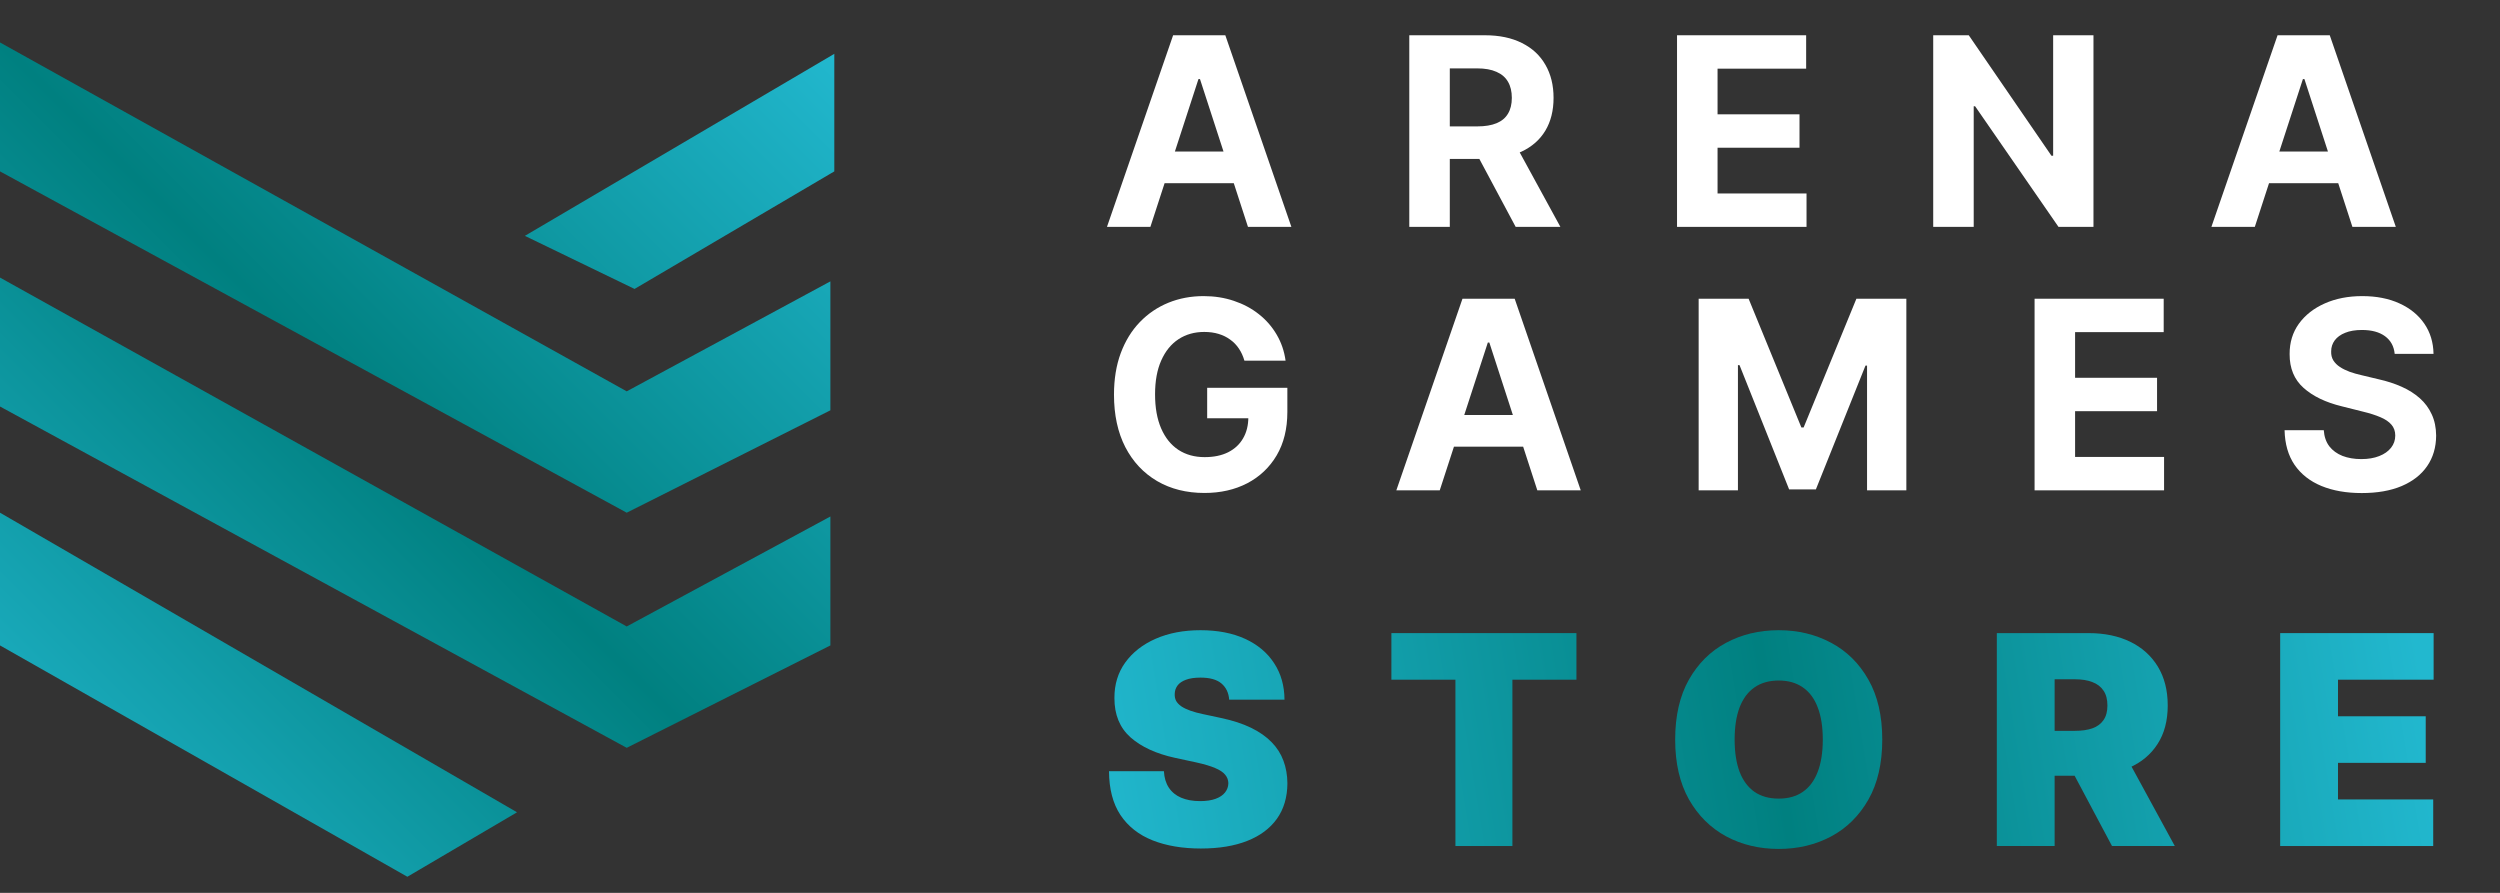
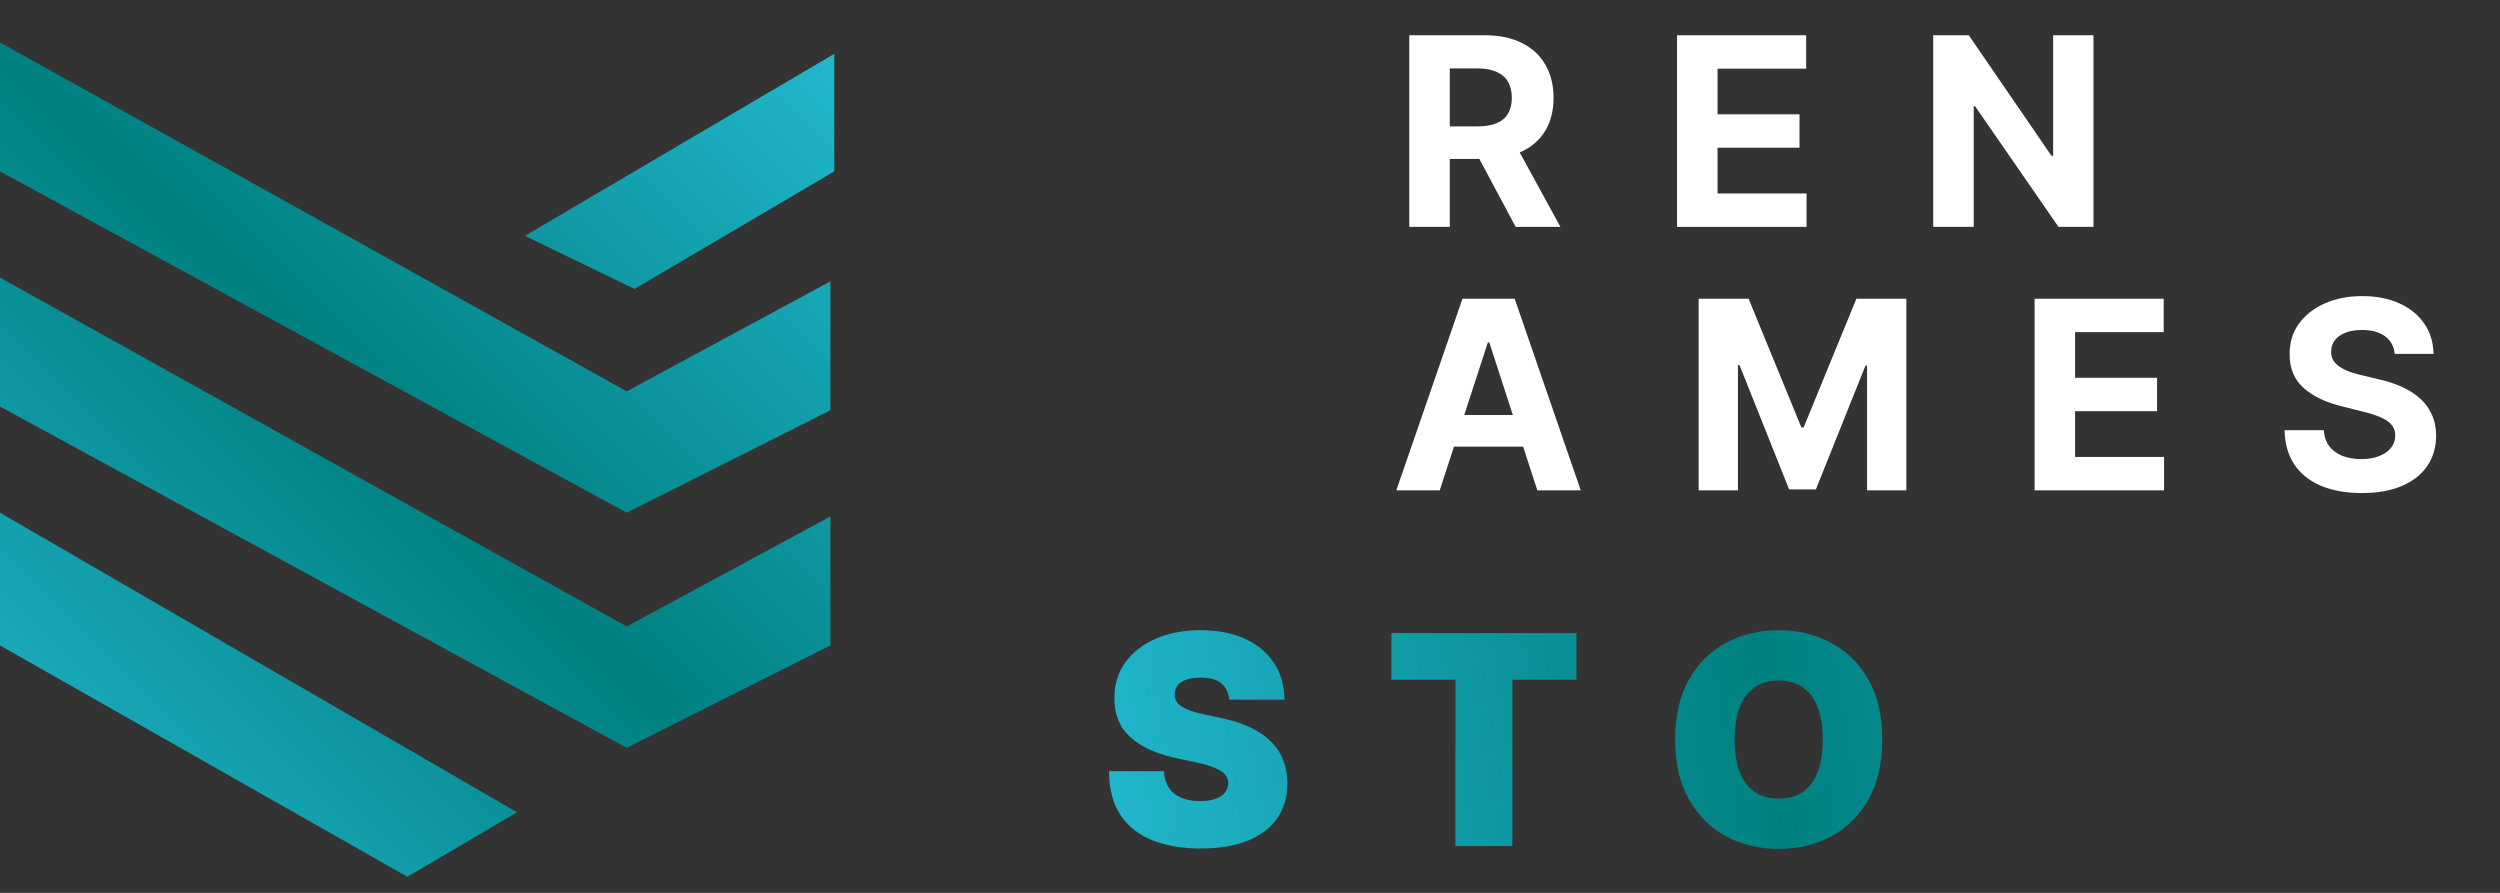
<svg xmlns="http://www.w3.org/2000/svg" width="1708" height="610" viewBox="0 0 1708 610" fill="none">
  <rect x="0" y="0" width="1708" height="610" fill="#333333" stroke="none" />
  <path d="M570 117.091V36.773L358.592 161.136L433.521 197.409L570 117.091Z" fill="url(#paint0_linear_4_92)" />
  <path d="M0 440.955V350.273L353.239 554.955L278.31 599L0 440.955Z" fill="url(#paint1_linear_4_92)" />
  <path d="M0 117.091V29L428.169 267.364L567.324 192.227V280.318L428.169 350.273L0 117.091Z" fill="url(#paint2_linear_4_92)" />
  <path d="M0 277.727V189.636L428.169 428L567.324 352.864V440.955L428.169 510.909L0 277.727Z" fill="url(#paint3_linear_4_92)" />
-   <path d="M785.942 155H756.283L801.474 24.091H837.142L882.27 155H852.611L819.82 54.006H818.797L785.942 155ZM784.088 103.544H854.145V125.149H784.088V103.544Z" fill="white" />
  <path d="M962.826 155V24.091H1014.47C1024.36 24.091 1032.8 25.859 1039.79 29.396C1046.82 32.891 1052.17 37.855 1055.83 44.29C1059.54 50.682 1061.39 58.203 1061.39 66.854C1061.39 75.547 1059.52 83.025 1055.77 89.29C1052.02 95.511 1046.58 100.284 1039.47 103.608C1032.39 106.932 1023.83 108.594 1013.77 108.594H979.19V86.349H1009.3C1014.58 86.349 1018.97 85.625 1022.46 84.176C1025.96 82.727 1028.56 80.554 1030.26 77.656C1032.01 74.758 1032.88 71.158 1032.88 66.854C1032.88 62.507 1032.01 58.842 1030.26 55.859C1028.56 52.876 1025.94 50.618 1022.4 49.084C1018.91 47.507 1014.5 46.719 1009.17 46.719H990.504V155H962.826ZM1033.52 95.426L1066.06 155H1035.5L1003.67 95.426H1033.52Z" fill="white" />
  <path d="M1145.75 155V24.091H1233.96V46.91H1173.43V78.104H1229.42V100.923H1173.43V132.18H1234.22V155H1145.75Z" fill="white" />
  <path d="M1430.26 24.091V155H1406.36L1349.4 72.606H1348.44V155H1320.77V24.091H1345.06L1401.56 106.42H1402.71V24.091H1430.26Z" fill="white" />
-   <path d="M1540.49 155H1510.83L1556.03 24.091H1591.69L1636.82 155H1607.16L1574.37 54.006H1573.35L1540.49 155ZM1538.64 103.544H1608.7V125.149H1538.64V103.544Z" fill="white" />
-   <path d="M850.182 246.406C849.287 243.295 848.03 240.547 846.41 238.16C844.791 235.731 842.81 233.686 840.466 232.024C838.165 230.32 835.523 229.02 832.54 228.125C829.599 227.23 826.339 226.783 822.76 226.783C816.07 226.783 810.189 228.445 805.118 231.768C800.089 235.092 796.169 239.929 793.357 246.278C790.544 252.585 789.138 260.298 789.138 269.418C789.138 278.537 790.523 286.293 793.293 292.685C796.062 299.077 799.983 303.956 805.054 307.322C810.125 310.646 816.112 312.308 823.016 312.308C829.28 312.308 834.628 311.2 839.06 308.984C843.534 306.726 846.943 303.551 849.287 299.46C851.673 295.369 852.866 290.533 852.866 284.95L858.491 285.781H824.741V264.943H879.521V281.435C879.521 292.94 877.092 302.827 872.234 311.094C867.376 319.318 860.686 325.668 852.163 330.142C843.641 334.574 833.882 336.79 822.888 336.79C810.615 336.79 799.834 334.084 790.544 328.672C781.254 323.217 774.01 315.483 768.811 305.469C763.655 295.412 761.077 283.48 761.077 269.673C761.077 259.062 762.611 249.602 765.679 241.293C768.79 232.94 773.136 225.866 778.719 220.071C784.301 214.275 790.8 209.865 798.214 206.839C805.629 203.814 813.662 202.301 822.312 202.301C829.727 202.301 836.631 203.388 843.023 205.561C849.415 207.692 855.082 210.717 860.026 214.638C865.011 218.558 869.081 223.224 872.234 228.636C875.388 234.006 877.412 239.929 878.307 246.406H850.182Z" fill="white" />
  <path d="M983.632 335H953.973L999.165 204.091H1034.83L1079.96 335H1050.3L1017.51 234.006H1016.49L983.632 335ZM981.779 283.544H1051.84V305.149H981.779V283.544Z" fill="white" />
  <path d="M1160.52 204.091H1194.65L1230.7 292.045H1232.24L1268.29 204.091H1302.42V335H1275.57V249.794H1274.49L1240.61 334.361H1222.33L1188.45 249.474H1187.36V335H1160.52V204.091Z" fill="white" />
  <path d="M1390.02 335V204.091H1478.23V226.91H1417.7V258.104H1473.7V280.923H1417.7V312.18H1478.49V335H1390.02Z" fill="white" />
  <path d="M1636.05 241.74C1635.54 236.584 1633.35 232.578 1629.47 229.723C1625.59 226.868 1620.33 225.44 1613.68 225.44C1609.17 225.44 1605.35 226.079 1602.24 227.358C1599.13 228.594 1596.74 230.32 1595.08 232.535C1593.46 234.751 1592.65 237.266 1592.65 240.078C1592.57 242.422 1593.06 244.467 1594.12 246.214C1595.23 247.962 1596.74 249.474 1598.66 250.753C1600.58 251.989 1602.79 253.075 1605.31 254.013C1607.82 254.908 1610.51 255.675 1613.36 256.314L1625.12 259.126C1630.83 260.405 1636.08 262.109 1640.85 264.24C1645.62 266.371 1649.75 268.991 1653.25 272.102C1656.74 275.213 1659.45 278.878 1661.37 283.096C1663.33 287.315 1664.33 292.152 1664.37 297.606C1664.33 305.618 1662.28 312.564 1658.23 318.445C1654.23 324.283 1648.43 328.821 1640.85 332.06C1633.31 335.256 1624.21 336.854 1613.55 336.854C1602.99 336.854 1593.78 335.234 1585.94 331.996C1578.14 328.757 1572.05 323.963 1567.66 317.614C1563.31 311.222 1561.03 303.317 1560.82 293.899H1587.6C1587.9 298.288 1589.16 301.953 1591.37 304.893C1593.63 307.791 1596.64 309.986 1600.39 311.477C1604.18 312.926 1608.46 313.65 1613.23 313.65C1617.92 313.65 1621.99 312.969 1625.44 311.605C1628.94 310.241 1631.64 308.345 1633.56 305.916C1635.48 303.487 1636.44 300.696 1636.44 297.543C1636.44 294.602 1635.56 292.131 1633.82 290.128C1632.11 288.125 1629.6 286.42 1626.27 285.014C1622.99 283.608 1618.97 282.329 1614.19 281.179L1599.94 277.599C1588.9 274.915 1580.19 270.717 1573.8 265.007C1567.4 259.297 1564.23 251.605 1564.27 241.932C1564.23 234.006 1566.34 227.081 1570.6 221.158C1574.9 215.234 1580.81 210.611 1588.31 207.287C1595.81 203.963 1604.33 202.301 1613.87 202.301C1623.59 202.301 1632.07 203.963 1639.31 207.287C1646.6 210.611 1652.27 215.234 1656.32 221.158C1660.37 227.081 1662.45 233.942 1662.58 241.74H1636.05Z" fill="white" />
  <path d="M839.784 478C839.405 473.265 837.63 469.572 834.457 466.92C831.332 464.269 826.574 462.943 820.182 462.943C816.11 462.943 812.772 463.44 810.168 464.434C807.611 465.381 805.717 466.684 804.486 468.341C803.255 469.998 802.616 471.892 802.568 474.023C802.473 475.774 802.781 477.361 803.491 478.781C804.249 480.154 805.433 481.409 807.043 482.545C808.652 483.634 810.712 484.629 813.222 485.528C815.731 486.428 818.714 487.233 822.17 487.943L834.102 490.5C842.152 492.204 849.041 494.453 854.77 497.247C860.499 500.041 865.187 503.331 868.832 507.119C872.478 510.86 875.153 515.074 876.858 519.761C878.61 524.449 879.509 529.562 879.557 535.102C879.509 544.666 877.118 552.763 872.384 559.392C867.649 566.021 860.878 571.063 852.071 574.52C843.312 577.976 832.777 579.704 820.466 579.704C807.824 579.704 796.792 577.834 787.369 574.094C777.994 570.353 770.703 564.6 765.494 556.835C760.333 549.023 757.729 539.032 757.682 526.863H795.182C795.419 531.314 796.531 535.055 798.52 538.085C800.509 541.115 803.302 543.412 806.901 544.974C810.546 546.537 814.879 547.318 819.898 547.318C824.112 547.318 827.639 546.797 830.48 545.756C833.321 544.714 835.475 543.27 836.943 541.423C838.411 539.577 839.169 537.47 839.216 535.102C839.169 532.877 838.435 530.935 837.014 529.278C835.641 527.574 833.368 526.059 830.196 524.733C827.024 523.36 822.739 522.081 817.341 520.898L802.852 517.773C789.973 514.979 779.817 510.315 772.384 503.781C764.997 497.2 761.328 488.227 761.375 476.863C761.328 467.631 763.79 459.558 768.761 452.645C773.78 445.684 780.717 440.263 789.571 436.381C798.473 432.498 808.676 430.557 820.182 430.557C831.924 430.557 842.08 432.522 850.651 436.452C859.221 440.381 865.826 445.921 870.466 453.071C875.153 460.173 877.521 468.483 877.568 478H839.784Z" fill="url(#paint4_linear_4_92)" />
  <path d="M950.601 464.363V432.545H1077.02V464.363H1033.27V578H994.351V464.363H950.601Z" fill="url(#paint5_linear_4_92)" />
  <path d="M1285.96 505.273C1285.96 521.466 1282.81 535.126 1276.51 546.253C1270.21 557.332 1261.71 565.737 1251.01 571.466C1240.31 577.148 1228.38 579.988 1215.22 579.988C1201.96 579.988 1189.98 577.124 1179.28 571.395C1168.63 565.618 1160.15 557.19 1153.85 546.111C1147.6 534.984 1144.48 521.371 1144.48 505.273C1144.48 489.079 1147.6 475.443 1153.85 464.363C1160.15 453.237 1168.63 444.832 1179.28 439.15C1189.98 433.421 1201.96 430.557 1215.22 430.557C1228.38 430.557 1240.31 433.421 1251.01 439.15C1261.71 444.832 1270.21 453.237 1276.51 464.363C1282.81 475.443 1285.96 489.079 1285.96 505.273ZM1245.33 505.273C1245.33 496.56 1244.17 489.221 1241.85 483.256C1239.58 477.242 1236.19 472.697 1231.69 469.619C1227.24 466.494 1221.75 464.932 1215.22 464.932C1208.68 464.932 1203.17 466.494 1198.67 469.619C1194.22 472.697 1190.83 477.242 1188.51 483.256C1186.24 489.221 1185.1 496.56 1185.1 505.273C1185.1 513.985 1186.24 521.347 1188.51 527.361C1190.83 533.327 1194.22 537.872 1198.67 540.997C1203.17 544.075 1208.68 545.613 1215.22 545.613C1221.75 545.613 1227.24 544.075 1231.69 540.997C1236.19 537.872 1239.58 533.327 1241.85 527.361C1244.17 521.347 1245.33 513.985 1245.33 505.273Z" fill="url(#paint6_linear_4_92)" />
-   <path d="M1364.23 578V432.545H1427.01C1437.81 432.545 1447.25 434.51 1455.35 438.44C1463.45 442.37 1469.74 448.028 1474.24 455.415C1478.74 462.801 1480.99 471.655 1480.99 481.977C1480.99 492.394 1478.67 501.177 1474.03 508.327C1469.43 515.476 1462.97 520.874 1454.64 524.52C1446.35 528.166 1436.67 529.988 1425.59 529.988H1388.09V499.307H1417.64C1422.28 499.307 1426.23 498.738 1429.5 497.602C1432.81 496.418 1435.34 494.548 1437.1 491.991C1438.9 489.434 1439.79 486.096 1439.79 481.977C1439.79 477.81 1438.9 474.425 1437.1 471.821C1435.34 469.169 1432.81 467.228 1429.5 465.997C1426.23 464.719 1422.28 464.079 1417.64 464.079H1403.72V578H1364.23ZM1449.45 511.238L1485.82 578H1442.92L1407.41 511.238H1449.45Z" fill="url(#paint7_linear_4_92)" />
-   <path d="M1557.82 578V432.545H1662.65V464.363H1597.31V489.363H1657.25V521.182H1597.31V546.182H1662.37V578H1557.82Z" fill="url(#paint8_linear_4_92)" />
  <defs>
    <linearGradient id="paint0_linear_4_92" x1="570" y1="29" x2="-0" y2="599" gradientUnits="userSpaceOnUse">
      <stop stop-color="#22B8CF" />
      <stop offset="0.5" stop-color="#008080" />
      <stop offset="1" stop-color="#22B8CF" />
    </linearGradient>
    <linearGradient id="paint1_linear_4_92" x1="570" y1="29" x2="-0" y2="599" gradientUnits="userSpaceOnUse">
      <stop stop-color="#22B8CF" />
      <stop offset="0.5" stop-color="#008080" />
      <stop offset="1" stop-color="#22B8CF" />
    </linearGradient>
    <linearGradient id="paint2_linear_4_92" x1="570" y1="29" x2="-0" y2="599" gradientUnits="userSpaceOnUse">
      <stop stop-color="#22B8CF" />
      <stop offset="0.5" stop-color="#008080" />
      <stop offset="1" stop-color="#22B8CF" />
    </linearGradient>
    <linearGradient id="paint3_linear_4_92" x1="570" y1="29" x2="-0" y2="599" gradientUnits="userSpaceOnUse">
      <stop stop-color="#22B8CF" />
      <stop offset="0.5" stop-color="#008080" />
      <stop offset="1" stop-color="#22B8CF" />
    </linearGradient>
    <linearGradient id="paint4_linear_4_92" x1="1645.19" y1="399.73" x2="739.306" y2="548.927" gradientUnits="userSpaceOnUse">
      <stop stop-color="#22B8CF" />
      <stop offset="0.484" stop-color="#008080" />
      <stop offset="1" stop-color="#22B8CF" />
    </linearGradient>
    <linearGradient id="paint5_linear_4_92" x1="1645.19" y1="399.73" x2="739.306" y2="548.927" gradientUnits="userSpaceOnUse">
      <stop stop-color="#22B8CF" />
      <stop offset="0.484" stop-color="#008080" />
      <stop offset="1" stop-color="#22B8CF" />
    </linearGradient>
    <linearGradient id="paint6_linear_4_92" x1="1645.19" y1="399.73" x2="739.306" y2="548.927" gradientUnits="userSpaceOnUse">
      <stop stop-color="#22B8CF" />
      <stop offset="0.484" stop-color="#008080" />
      <stop offset="1" stop-color="#22B8CF" />
    </linearGradient>
    <linearGradient id="paint7_linear_4_92" x1="1645.19" y1="399.73" x2="739.306" y2="548.927" gradientUnits="userSpaceOnUse">
      <stop stop-color="#22B8CF" />
      <stop offset="0.484" stop-color="#008080" />
      <stop offset="1" stop-color="#22B8CF" />
    </linearGradient>
    <linearGradient id="paint8_linear_4_92" x1="1645.19" y1="399.73" x2="739.306" y2="548.927" gradientUnits="userSpaceOnUse">
      <stop stop-color="#22B8CF" />
      <stop offset="0.484" stop-color="#008080" />
      <stop offset="1" stop-color="#22B8CF" />
    </linearGradient>
  </defs>
</svg>